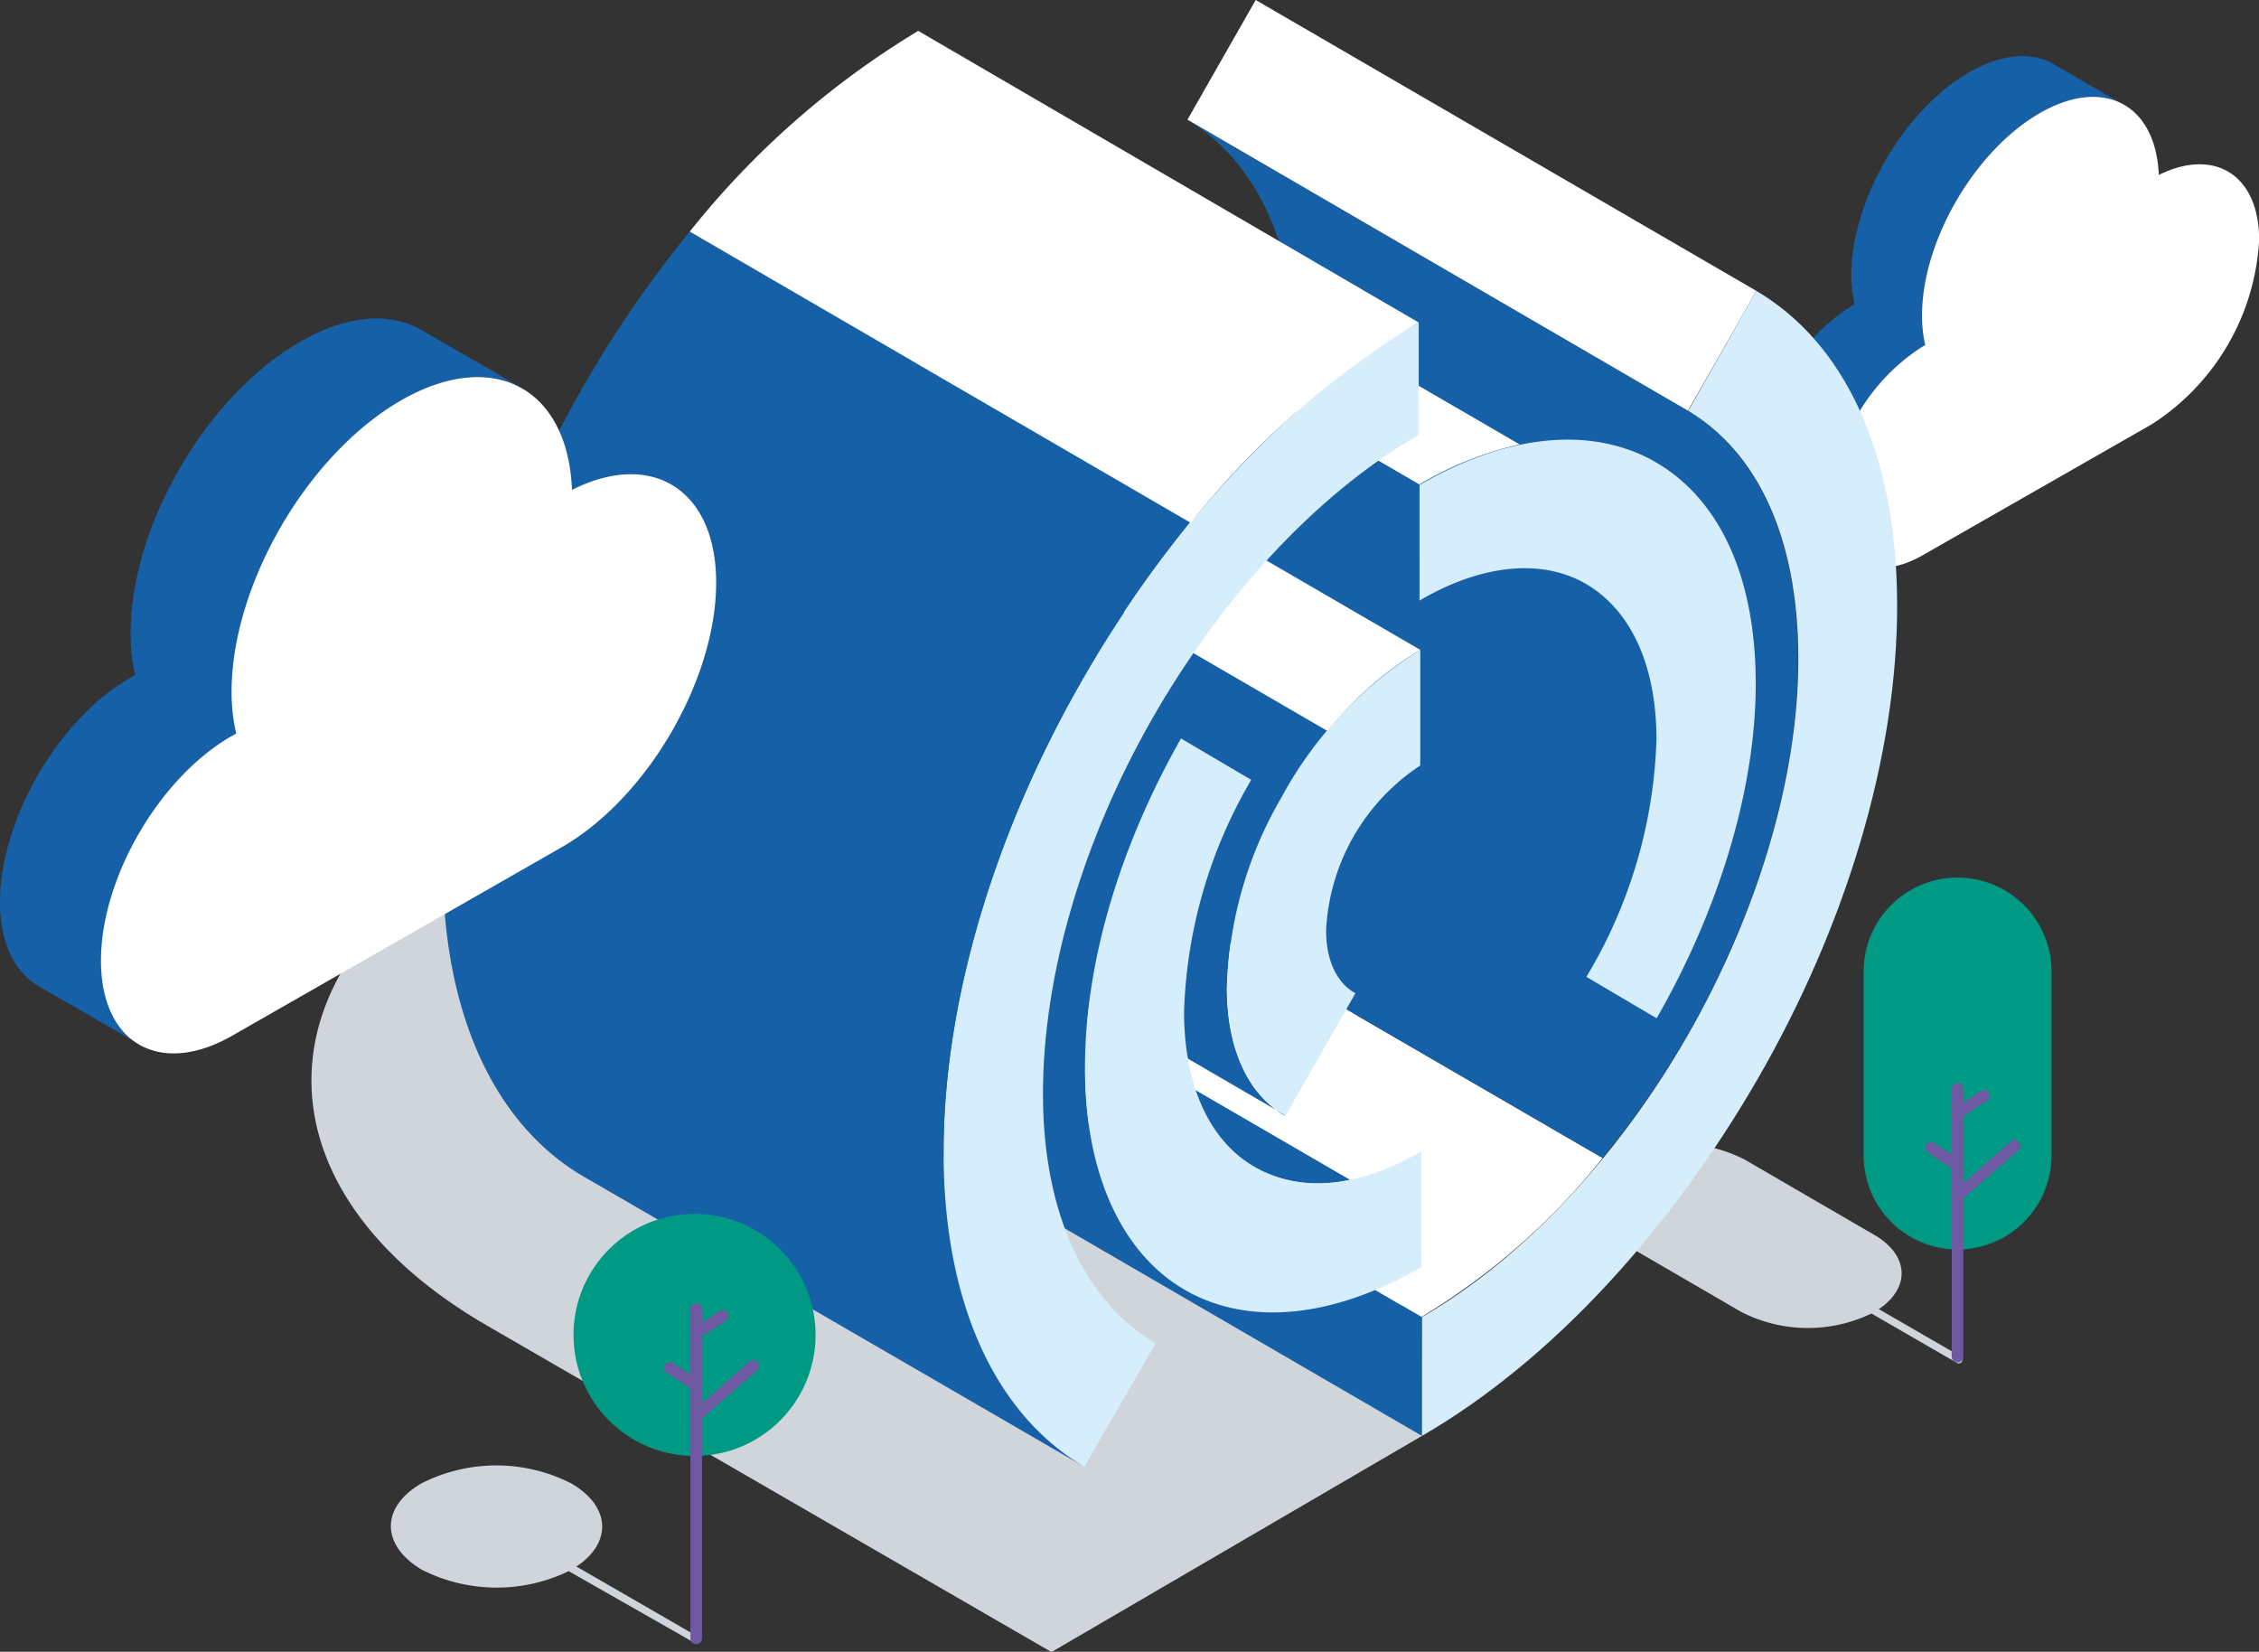
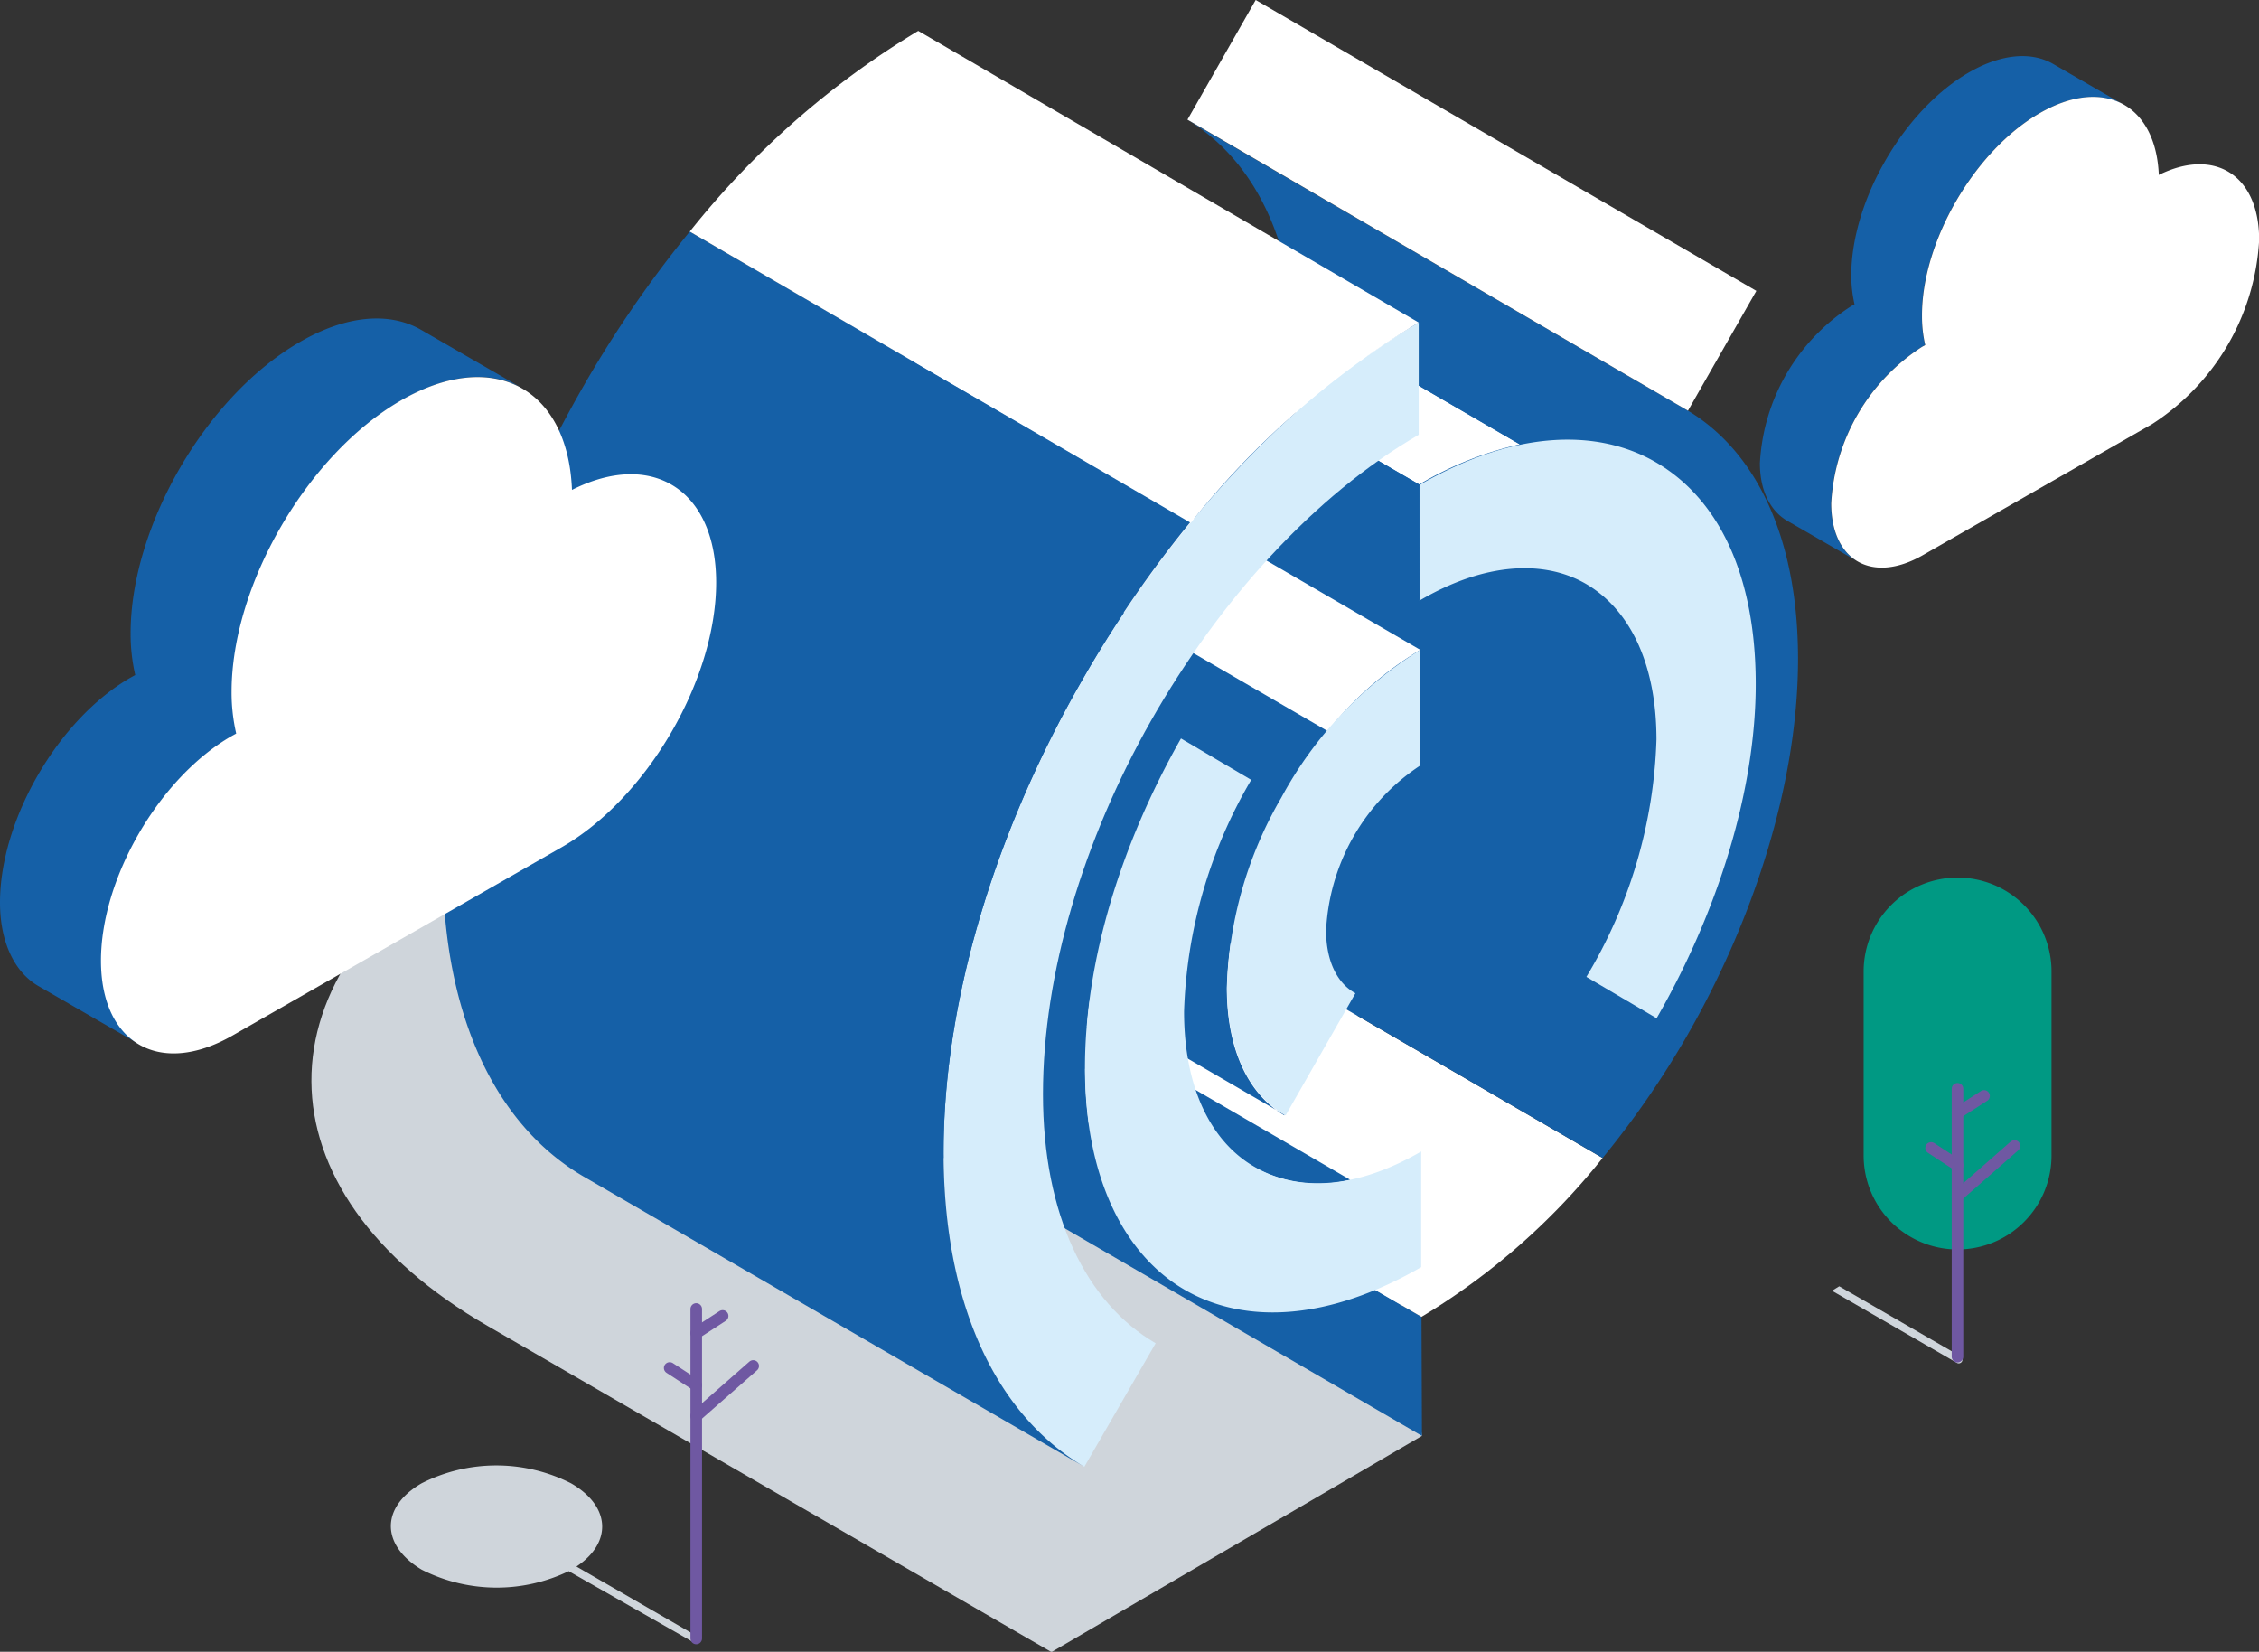
<svg xmlns="http://www.w3.org/2000/svg" viewBox="0 0 146.33 106.98">
  <rect x="0" y="0" width="146.33" height="106.98" fill="#333333" stroke="none" />
  <title>enterprise-cloud</title>
  <path d="M118.67,83.6l8.09,4.67a.24.24,0,0,0,.24-.42l-7.86-4.54Z" fill="#cfd5db" />
-   <path d="M126.8,56.84a6.08,6.08,0,0,0-6.08,6.08V74.84a6.08,6.08,0,1,0,12.17,0V62.92A6.08,6.08,0,0,0,126.8,56.84Z" fill="#009983" />
-   <path d="M104.41,75.1a9.49,9.49,0,0,1,8.6,0l8.4,4.88c2.37,1.38,2.35,3.61,0,5a9.47,9.47,0,0,1-8.6,0l-8.4-4.88c-2.37-1.37-2.36-3.61,0-5" fill="#cfd5db" />
+   <path d="M126.8,56.84a6.08,6.08,0,0,0-6.08,6.08V74.84a6.08,6.08,0,1,0,12.17,0V62.92A6.08,6.08,0,0,0,126.8,56.84" fill="#009983" />
  <line x1="126.8" y1="70.52" x2="126.8" y2="87.87" fill="none" stroke="#6f58a2" stroke-linecap="round" stroke-linejoin="round" stroke-width="0.75" />
  <line x1="126.8" y1="77.46" x2="130.49" y2="74.22" fill="none" stroke="#6f58a2" stroke-linecap="round" stroke-linejoin="round" stroke-width="0.75" />
  <path d="M126.8,87.87" fill="none" stroke="#6f58a2" stroke-linecap="round" stroke-linejoin="round" stroke-width="0.75" />
  <path d="M126.8,70.52" fill="none" stroke="#6f58a2" stroke-linecap="round" stroke-linejoin="round" stroke-width="0.75" />
  <path d="M124.41,72.88" fill="none" stroke="#6f58a2" stroke-miterlimit="10" stroke-width="0.75" />
  <line x1="125.09" y1="74.35" x2="126.8" y2="75.47" fill="none" stroke="#6f58a2" stroke-linecap="round" stroke-linejoin="round" stroke-width="0.75" />
  <line x1="128.52" y1="70.98" x2="126.8" y2="72.09" fill="none" stroke="#6f58a2" stroke-linecap="round" stroke-linejoin="round" stroke-width="0.75" />
  <path d="M86.11,54.2c-15.15-8.75-39.64-8.74-54.69,0s-15,22.93.17,31.68L68.11,107l24-14Z" fill="#cfd5db" />
  <path d="M119.93,19.82l.2-.11a8.29,8.29,0,0,1-.21-1.88c0-4.83,3.41-10.72,7.64-13.15,2.13-1.22,4.06-1.34,5.45-.53l4.57,2.64c-1.39-.8-3.32-.69-5.45.53-4.23,2.43-7.66,8.32-7.64,13.15a8.29,8.29,0,0,0,.21,1.88l-.2.11a12.89,12.89,0,0,0-5.89,10.14c0,1.85.66,3.16,1.73,3.77l-4.57-2.64C114.7,33.11,114,31.81,114,30A12.89,12.89,0,0,1,119.93,19.82Z" fill="#1560a7" />
  <path d="M132.14,7.32c-4.23,2.43-7.66,8.32-7.64,13.15a8.29,8.29,0,0,0,.21,1.88l-.2.11a12.89,12.89,0,0,0-5.89,10.14c0,3.73,2.67,5.23,5.93,3.36l14.85-8.49a15.17,15.17,0,0,0,6.94-11.93c0-4.2-2.88-6-6.5-4.21C139.65,6.75,136.27,4.95,132.14,7.32Z" fill="#fff" />
  <g style="isolation:isolate">
    <polygon points="92.11 93 59.68 74.16 59.66 66.45 92.08 85.29 92.11 93" fill="#1560a7" />
    <g style="isolation:isolate">
      <g style="isolation:isolate">
        <path d="M92.08,85.29,59.66,66.45A44,44,0,0,0,71.38,56.19L103.81,75A44,44,0,0,1,92.08,85.29" fill="#fff" />
        <path d="M103.81,75,71.38,56.19a58.61,58.61,0,0,0,5.46-7.93c4.47-7.77,7.22-16.56,7.2-24.5s-2.74-13.37-7.13-16L109.34,26.6c4.39,2.64,7.11,8.17,7.13,16s-2.73,16.73-7.2,24.5A58.61,58.61,0,0,1,103.81,75" fill="#1560a7" />
      </g>
    </g>
    <g style="isolation:isolate">
      <g style="isolation:isolate">
        <path d="M81.32,75.65,48.9,56.81a8.62,8.62,0,0,0,6.14.77L87.46,76.41a8.62,8.62,0,0,1-6.14-.77" fill="#1560a7" />
-         <path d="M87.46,76.41,55,57.57a15.73,15.73,0,0,0,4.59-1.83L92.06,74.58a15.73,15.73,0,0,1-4.59,1.83" fill="#fff" />
      </g>
    </g>
    <g style="isolation:isolate">
      <path d="M102.76,63.27,70.34,44.43a31.68,31.68,0,0,0,4.54-15.37c0-4.88-1.7-8.33-4.43-10L70.32,19l32.42,18.84.13.08c2.72,1.66,4.41,5.11,4.43,10a31.68,31.68,0,0,1-4.54,15.37" fill="#1560a7" />
    </g>
-     <path d="M113.77,18.84c5.61,3.3,9.09,10.32,9.12,20.27s-3.4,21-9,30.71S100.63,88.07,92.11,93l0-7.7c6.71-3.88,12.78-10.54,17.18-18.19s7.22-16.56,7.2-24.5-2.74-13.37-7.13-16Z" fill="#d6edfb" />
    <polygon points="109.34 26.6 76.92 7.75 81.34 0 113.77 18.84 109.34 26.6" fill="#fff" />
    <g style="isolation:isolate">
      <g style="isolation:isolate">
        <path d="M83.2,72.2,50.77,53.36C48.48,52,47.06,49.18,47,45.12A25.81,25.81,0,0,1,50.6,32.82a30.12,30.12,0,0,1,2.94-4.31L86,47.35A30.12,30.12,0,0,0,83,51.66,25.81,25.81,0,0,0,79.47,64c0,4.05,1.44,6.91,3.73,8.24" fill="#1560a7" />
        <path d="M86,47.35,53.54,28.5a22.54,22.54,0,0,1,6-5.26L92,42.09a22.54,22.54,0,0,0-6,5.26" fill="#fff" />
      </g>
    </g>
    <path d="M92,49.58a13.58,13.58,0,0,0-6.1,10.68c0,2,.73,3.44,1.9,4.07l-4.52,7.91c-2.33-1.31-3.79-4.19-3.8-8.28A25.81,25.81,0,0,1,83,51.66,25.55,25.55,0,0,1,92,42.09Z" fill="#d6edfb" />
    <g style="isolation:isolate">
      <g style="isolation:isolate">
        <path d="M91.93,31.38,59.51,12.54A22.33,22.33,0,0,1,66,9.94L98.45,28.78a22.33,22.33,0,0,0-6.52,2.6" fill="#fff" />
        <path d="M98.45,28.78,66,9.94a12.2,12.2,0,0,1,8.8,1.13l32.42,18.84a12.2,12.2,0,0,0-8.8-1.13" fill="#1560a7" />
      </g>
    </g>
    <path d="M107.31,65.95l-4.55-2.68A31.68,31.68,0,0,0,107.3,47.9c0-4.88-1.7-8.33-4.43-10s-6.65-1.51-10.92,1l0-7.49c6-3.49,11.51-3.76,15.46-1.38s6.3,7.25,6.32,14.19S111.28,59.05,107.31,65.95Z" fill="#d6edfb" />
    <polygon points="91.95 38.87 59.53 20.03 59.51 12.54 91.93 31.38 91.95 38.87" fill="#1560a7" />
    <g style="isolation:isolate">
      <path d="M76.8,83.56,44.38,64.72c-4-2.29-6.48-7.25-6.5-14.3S40.23,35.8,44.09,29L76.51,47.83c-3.86,6.82-6.24,14.49-6.22,21.43s2.51,12,6.5,14.3" fill="#1560a7" />
    </g>
    <path d="M92.06,74.58l0,7.49c-5.95,3.43-11.34,3.75-15.28,1.49s-6.48-7.25-6.5-14.3,2.35-14.61,6.22-21.43l4.55,2.68a31.5,31.5,0,0,0-4.35,15c0,5,1.78,8.48,4.61,10.09S87.88,77,92.06,74.58Z" fill="#d6edfb" />
    <path d="M74.56,46.68c-4.36,7.68-7,16.34-7,24.18S70.36,84.38,74.86,87L70.24,95c-5.61-3.3-9.09-10.32-9.12-20.27s3.4-21,9-30.72S83.38,25.81,91.9,20.89l0,7.27C85.12,32.09,79,38.88,74.56,46.68Z" fill="#d6edfb" />
    <g style="isolation:isolate">
      <g style="isolation:isolate">
        <path d="M70.24,95c-5.61-3.3-9.09-10.32-9.12-20.27s3.4-21,9-30.72a74,74,0,0,1,7-10.21L44.68,15a74,74,0,0,0-7,10.21c-5.57,9.75-9,20.76-9,30.72s3.51,17,9.12,20.27L70.24,95" fill="#1560a7" />
        <path d="M77.11,33.85,44.68,15A55.56,55.56,0,0,1,59.48,2L91.9,20.89a55.56,55.56,0,0,0-14.79,13" fill="#fff" />
      </g>
    </g>
  </g>
  <path d="M8.47,43.88l.29-.16a11.9,11.9,0,0,1-.3-2.7c0-6.94,4.9-15.4,11-18.89,3.06-1.76,5.83-1.92,7.83-.76l6.57,3.79c-2-1.16-4.77-1-7.83.76-6.08,3.49-11,11.95-11,18.89a11.9,11.9,0,0,0,.3,2.7l-.29.16c-4.69,2.69-8.48,9.21-8.47,14.57,0,2.66,1,4.53,2.48,5.41L2.48,63.86C1,63,0,61.11,0,58.45,0,53.09,3.78,46.57,8.47,43.88Z" fill="#1560a7" />
  <path d="M26,25.92c-6.08,3.49-11,11.95-11,18.89a11.9,11.9,0,0,0,.3,2.7l-.29.16c-4.69,2.69-8.48,9.21-8.47,14.57s3.83,7.52,8.52,4.83l21.33-12.2c5.52-3.17,10-10.84,10-17.14,0-6-4.14-8.62-9.34-6C36.79,25.11,31.94,22.52,26,25.92Z" fill="#fff" />
  <path d="M45.2,106l-7.86-4.54c2.33-1.55,2.22-3.91-.35-5.39a10.7,10.7,0,0,0-9.68,0c-2.66,1.54-2.65,4,0,5.59a10.74,10.74,0,0,0,9.53.1L45,106.41a.24.24,0,0,0,.24-.42Z" fill="#cfd5db" />
-   <circle cx="44.99" cy="86.46" r="7.84" fill="#009983" />
  <line x1="45.1" y1="84.78" x2="45.1" y2="106.12" fill="none" stroke="#6f58a2" stroke-linecap="round" stroke-linejoin="round" stroke-width="0.75" />
  <line x1="45.1" y1="91.71" x2="48.79" y2="88.47" fill="none" stroke="#6f58a2" stroke-linecap="round" stroke-linejoin="round" stroke-width="0.75" />
  <path d="M45.1,106.12" fill="none" stroke="#6f58a2" stroke-linecap="round" stroke-linejoin="round" stroke-width="0.75" />
  <path d="M45.1,84.78" fill="none" stroke="#6f58a2" stroke-linecap="round" stroke-linejoin="round" stroke-width="0.75" />
  <path d="M42.71,87.13" fill="none" stroke="#6f58a2" stroke-miterlimit="10" stroke-width="0.75" />
  <line x1="43.38" y1="88.6" x2="45.1" y2="89.72" fill="none" stroke="#6f58a2" stroke-linecap="round" stroke-linejoin="round" stroke-width="0.75" />
  <line x1="46.81" y1="85.23" x2="45.1" y2="86.34" fill="none" stroke="#6f58a2" stroke-linecap="round" stroke-linejoin="round" stroke-width="0.75" />
</svg>